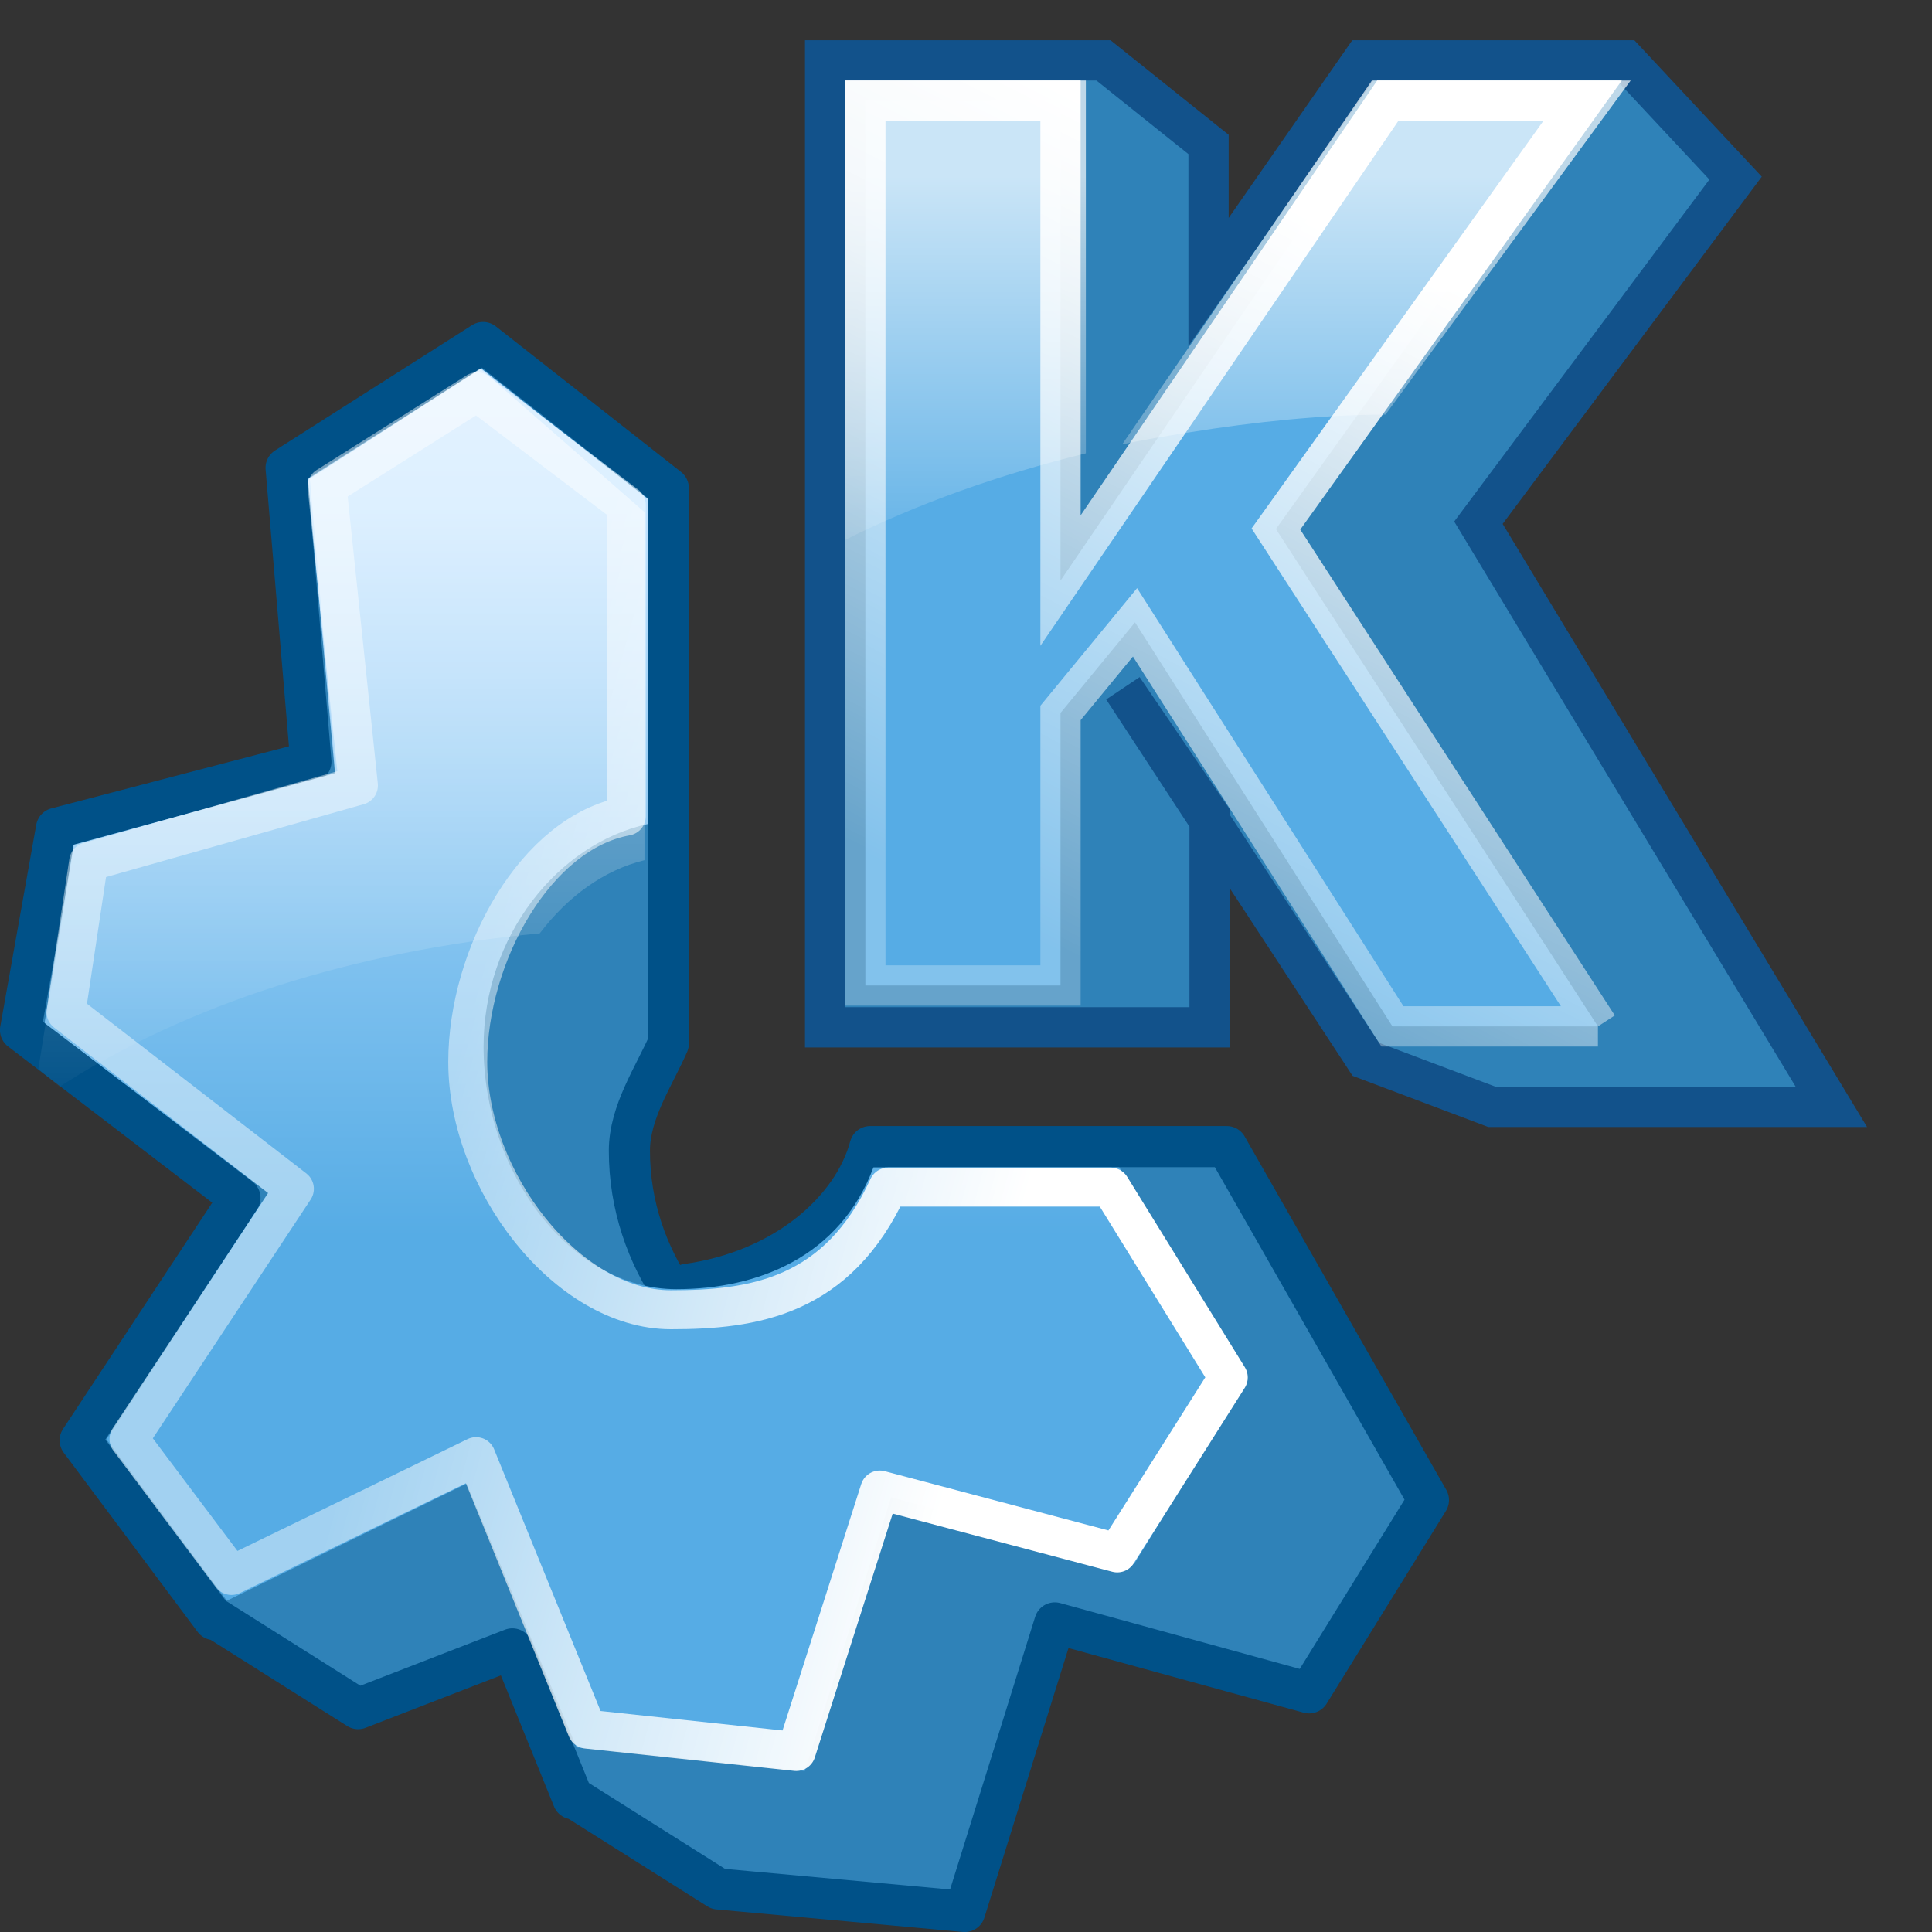
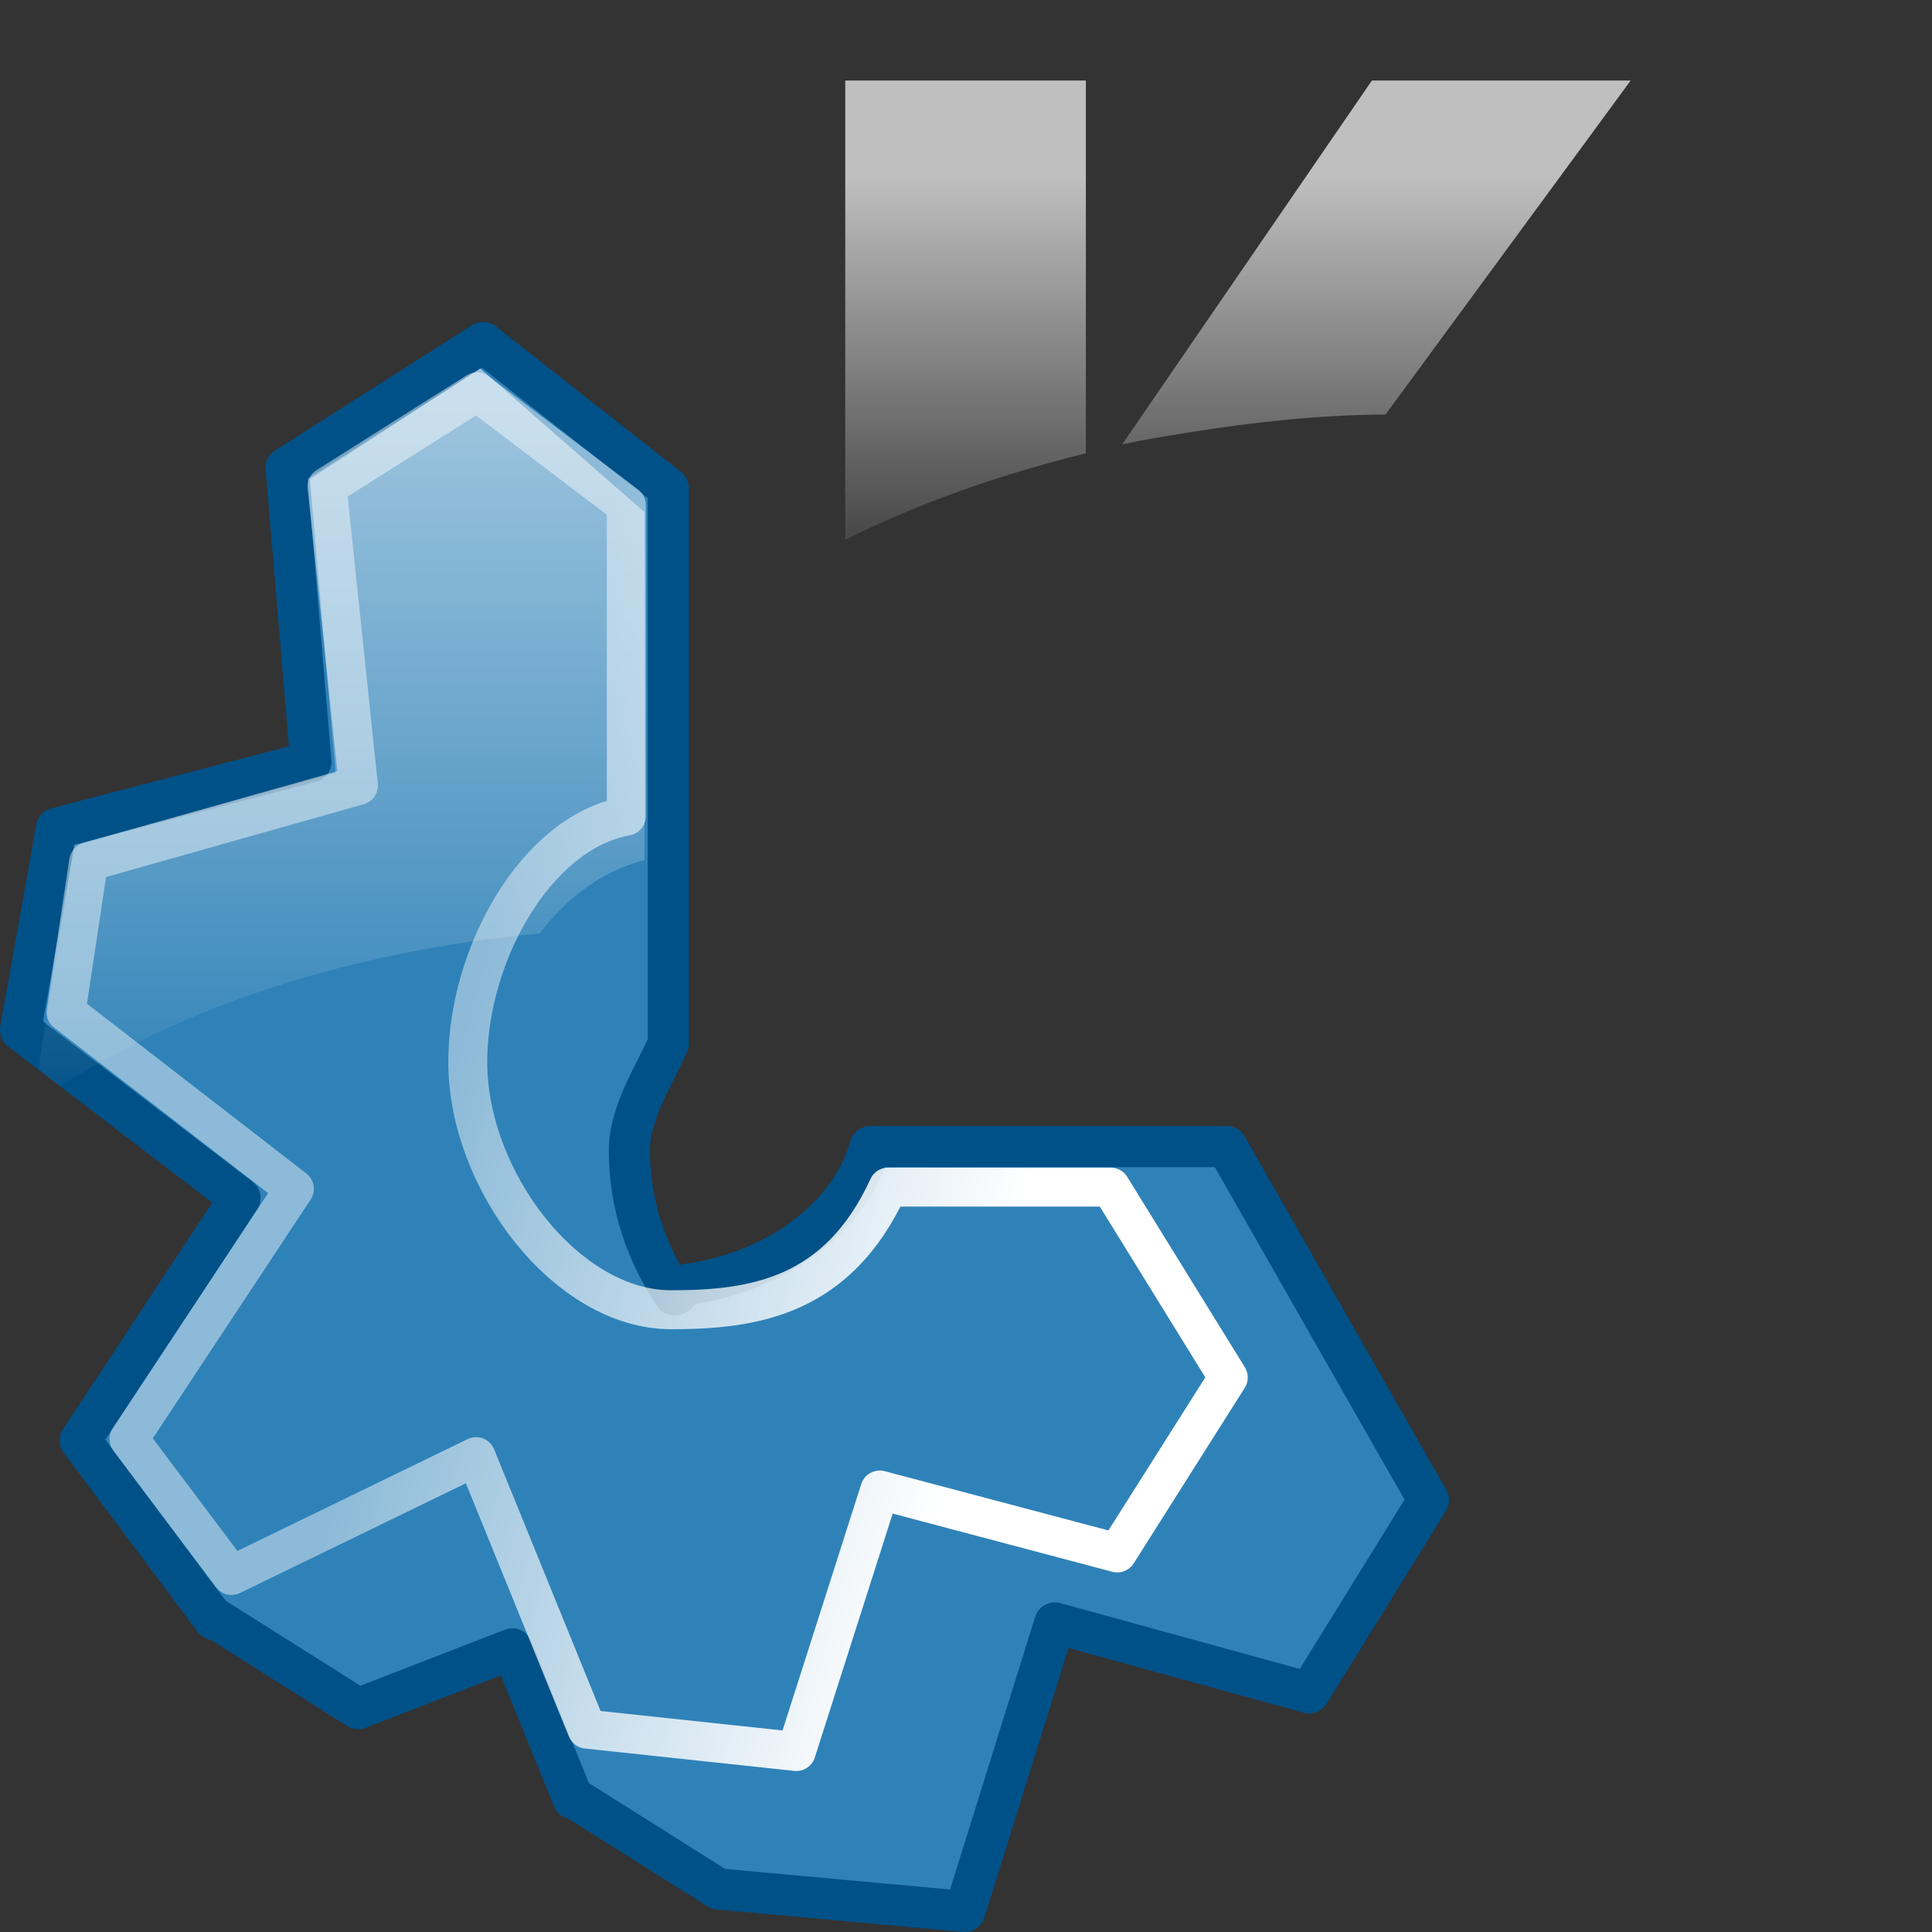
<svg xmlns="http://www.w3.org/2000/svg" xmlns:xlink="http://www.w3.org/1999/xlink" viewBox="0 0 48 48">
  <rect x="0" y="0" width="48" height="48" fill="#333333" stroke="none" />
  <defs>
    <linearGradient id="e">
      <stop offset="0" stop-color="white" stop-opacity=".687" />
      <stop offset="1" stop-color="white" stop-opacity="0" />
    </linearGradient>
    <linearGradient id="d">
      <stop offset="0" stop-color="white" stop-opacity="1" />
      <stop offset="1" stop-color="white" stop-opacity=".262" />
    </linearGradient>
    <linearGradient id="c">
      <stop offset="0" stop-color="white" stop-opacity="1" />
      <stop offset="1" stop-color="white" stop-opacity=".451" />
    </linearGradient>
    <linearGradient id="b">
      <stop offset="0" stop-color="#c1e3ff" stop-opacity="1" />
      <stop offset="1" stop-color="#56ace5" stop-opacity="1" />
    </linearGradient>
    <linearGradient id="a">
      <stop offset="0" stop-color="white" stop-opacity=".528" />
      <stop offset="1" stop-color="#fff" stop-opacity="0" />
    </linearGradient>
    <linearGradient xlink:href="#a" id="g" gradientUnits="userSpaceOnUse" x1="72.152" y1="38.213" x2="72.152" y2="77.304" gradientTransform="matrix(0.419,0,0,0.456,-15.392,-7.34)" />
    <linearGradient xlink:href="#b" id="f" gradientUnits="userSpaceOnUse" x1="34.813" y1="16.951" x2="34.813" y2="50.461" gradientTransform="matrix(0.532,0,0,0.541,-4.527,3.423)" />
    <linearGradient xlink:href="#c" id="h" gradientUnits="userSpaceOnUse" gradientTransform="matrix(1.143,0,0,1.113,-17.643,-6.021)" x1="38.311" y1="29.975" x2="26.017" y2="26.681" />
    <linearGradient xlink:href="#d" id="i" x1="34.704" y1="5.388" x2="27.537" y2="19.506" gradientUnits="userSpaceOnUse" gradientTransform="matrix(1.213,0,0,1.211,-8.227,-0.526)" />
    <linearGradient xlink:href="#e" id="j" x1="26.875" y1="4" x2="26.875" y2="12.907" gradientUnits="userSpaceOnUse" gradientTransform="matrix(1.203,0,0,1.186,-7.876,-0.371)" />
  </defs>
  <path style="marker:none" d="M 12.002,8.51 L 7.108,11.623 L 7.724,18.927 L 1.404,20.579 L 0.51,25.592 L 5.962,29.764 L 1.992,35.785 L 5.319,40.237 L 5.347,40.209 L 8.898,42.45 L 12.729,40.966 L 14.238,44.69 L 14.294,44.69 L 17.845,46.93 L 23.969,47.49 L 26.206,40.321 L 32.525,42.058 L 35.489,37.269 L 30.479,28.487 L 21.618,28.487 C 21.19,30.071 19.491,31.574 17.063,31.911 C 16.957,31.926 16.86,32.18 16.755,32.172 C 16.082,31.171 15.637,29.962 15.637,28.588 C 15.637,27.628 16.254,26.73 16.604,25.928 L 16.604,12.127 L 12.002,8.51 z " color="#000" fill="#2f82b8" fill-opacity="1" fill-rule="evenodd" stroke="#005188" stroke-width="1.022" stroke-linecap="round" stroke-linejoin="round" marker-start="none" marker-mid="none" marker-end="none" stroke-miterlimit="4" stroke-dasharray="none" stroke-dashoffset="0" stroke-opacity="1" visibility="visible" display="inline" overflow="visible" />
-   <path style="marker:none" d="M 11.955,9.155 L 7.651,11.903 L 8.323,19.212 L 1.828,20.987 L 1.107,25.416 L 6.661,29.635 L 2.643,35.761 L 5.636,39.77 L 11.592,36.86 L 14.324,43.412 L 19.994,44 L 22.14,37.199 L 28.193,38.83 L 31,34.269 L 27.808,29.004 L 21.7,29.004 C 20.872,31.218 18.84,32.029 16.802,32.029 C 14.153,32.029 12.014,29.101 12.014,26.002 C 12.014,23.256 13.863,20.96 16.093,20.473 L 16.093,12.393 L 11.955,9.155 z " color="#000" fill="url(#f)" fill-opacity="1" fill-rule="evenodd" stroke="none" stroke-width="1.863" stroke-linecap="round" stroke-linejoin="round" marker-start="none" marker-mid="none" marker-end="none" stroke-miterlimit="4" stroke-dashoffset="0" stroke-opacity="1" visibility="visible" display="inline" overflow="visible" />
  <path style="marker:none" d="M 11.93,9.156 L 7.698,11.902 L 8.338,19.2 L 1.842,20.994 L 0.953,26.56 L 1.479,27 C 4.618,24.968 8.778,23.623 13.41,23.189 C 14.096,22.283 15,21.617 16.012,21.371 L 16.012,12.723 L 11.93,9.156 z " color="#000" fill="url(#g)" fill-opacity="1" fill-rule="evenodd" stroke="none" stroke-width="1.863" stroke-linecap="round" stroke-linejoin="round" marker-start="none" marker-mid="none" marker-end="none" stroke-miterlimit="4" stroke-dashoffset="0" stroke-opacity="1" visibility="visible" display="inline" overflow="visible" />
  <path style="marker:none" d="M 11.851,9.734 L 8.125,12.087 L 8.905,19.515 L 2.202,21.41 L 1.64,25.146 L 7.314,29.536 L 3.205,35.753 L 5.752,39.142 L 11.828,36.19 L 14.582,42.96 L 19.783,43.516 L 21.858,37.019 L 27.758,38.582 L 30.516,34.223 L 27.594,29.493 L 22.067,29.493 C 20.811,32.227 18.725,32.54 16.669,32.54 C 14.086,32.54 11.621,29.333 11.621,26.383 C 11.621,23.716 13.321,20.678 15.56,20.277 L 15.56,12.547 L 11.851,9.734 z " color="#000" fill="none" fill-opacity="1" fill-rule="evenodd" stroke="url(#h)" stroke-width=".968" stroke-linecap="round" stroke-linejoin="round" marker-start="none" marker-mid="none" marker-end="none" stroke-miterlimit="4" stroke-dasharray="none" stroke-dashoffset="0" stroke-opacity="1" visibility="visible" display="inline" overflow="visible" />
-   <path style="text-align:start;line-height:125%" d="M 20.5,1.5 L 20.5,25.523 L 26.097,25.523 L 30.052,25.523 L 30.052,20.261 L 27.901,17.104 L 33.933,26.318 L 37.067,27.5 L 45.5,27.5 L 36.731,12.986 L 43.12,4.425 L 40.388,1.5 L 37.03,1.5 L 33.858,1.5 L 30.026,7.009 L 30.026,3.589 L 27.416,1.5 L 20.5,1.5 z " font-size="31.318px" font-style="normal" font-variant="normal" font-weight="700" font-stretch="normal" writing-mode="lr-tb" text-anchor="start" fill="#2f82b8" fill-opacity="1" stroke="#12528b" stroke-width="1px" stroke-linecap="butt" stroke-linejoin="miter" stroke-opacity="1" font-family="Verdana" />
-   <path style="text-align:start;line-height:125%" d="M 39.7,25.5 L 34.595,25.5 L 28.199,15.462 L 26.348,17.713 L 26.348,24.484 L 21.5,24.484 L 21.5,2.5 L 26.348,2.5 L 26.348,14.424 L 34.48,2.5 L 39.32,2.5 L 31.7,13.143 L 39.7,25.5" font-size="31.318px" font-style="normal" font-variant="normal" font-weight="700" font-stretch="normal" writing-mode="lr-tb" text-anchor="start" fill="#56ace5" fill-opacity="1" stroke="url(#i)" stroke-width="1px" stroke-linecap="butt" stroke-linejoin="miter" stroke-opacity="1" font-family="Verdana" />
  <path style="text-align:start;line-height:125%" d="M 21,2 L 21,13.412 C 22.769,12.525 24.799,11.798 26.978,11.263 L 26.978,2 L 21,2 z M 34.085,2 L 27.881,11.04 C 28.423,10.924 28.975,10.834 29.535,10.744 C 31.211,10.474 32.846,10.307 34.423,10.299 L 40.514,2 L 34.085,2 z " font-size="31.318px" font-style="normal" font-variant="normal" font-weight="700" font-stretch="normal" writing-mode="lr-tb" text-anchor="start" fill="url(#j)" fill-opacity="1" stroke="none" stroke-width="1px" stroke-linecap="butt" stroke-linejoin="miter" stroke-opacity="1" font-family="Verdana" />
</svg>